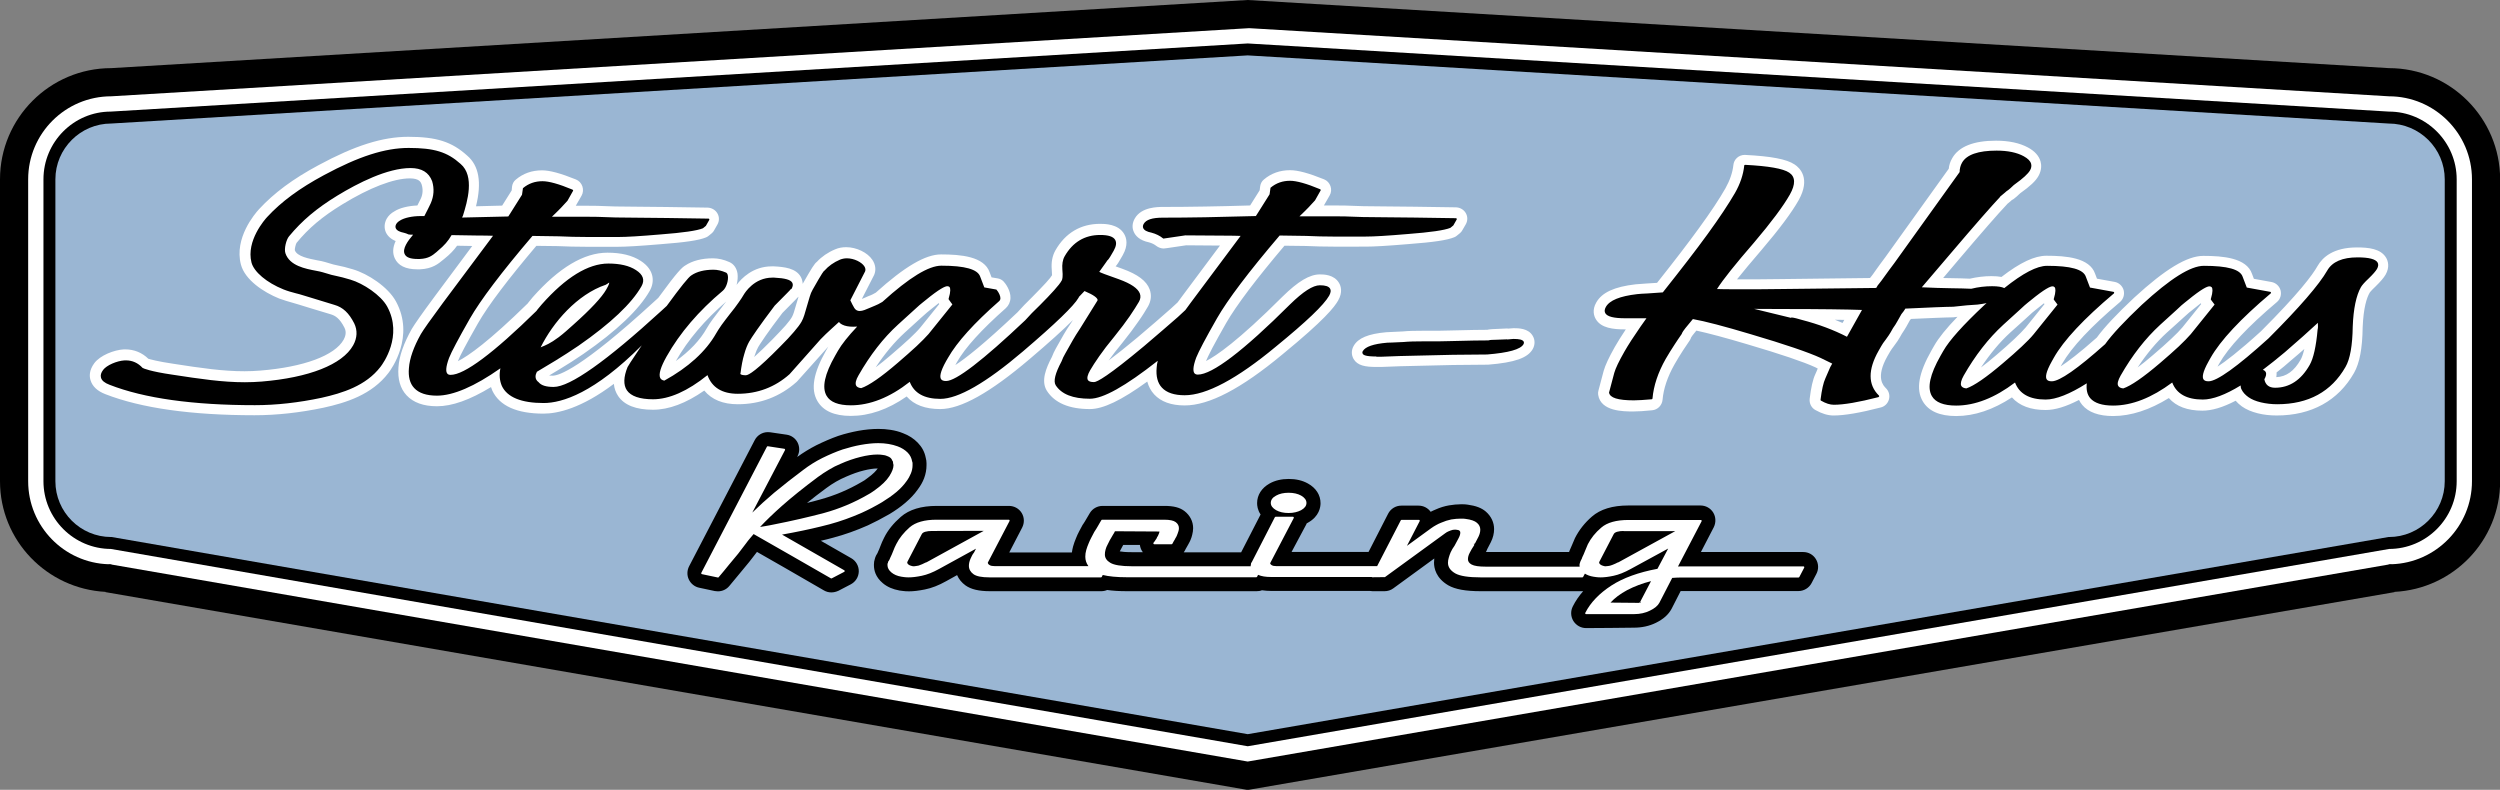
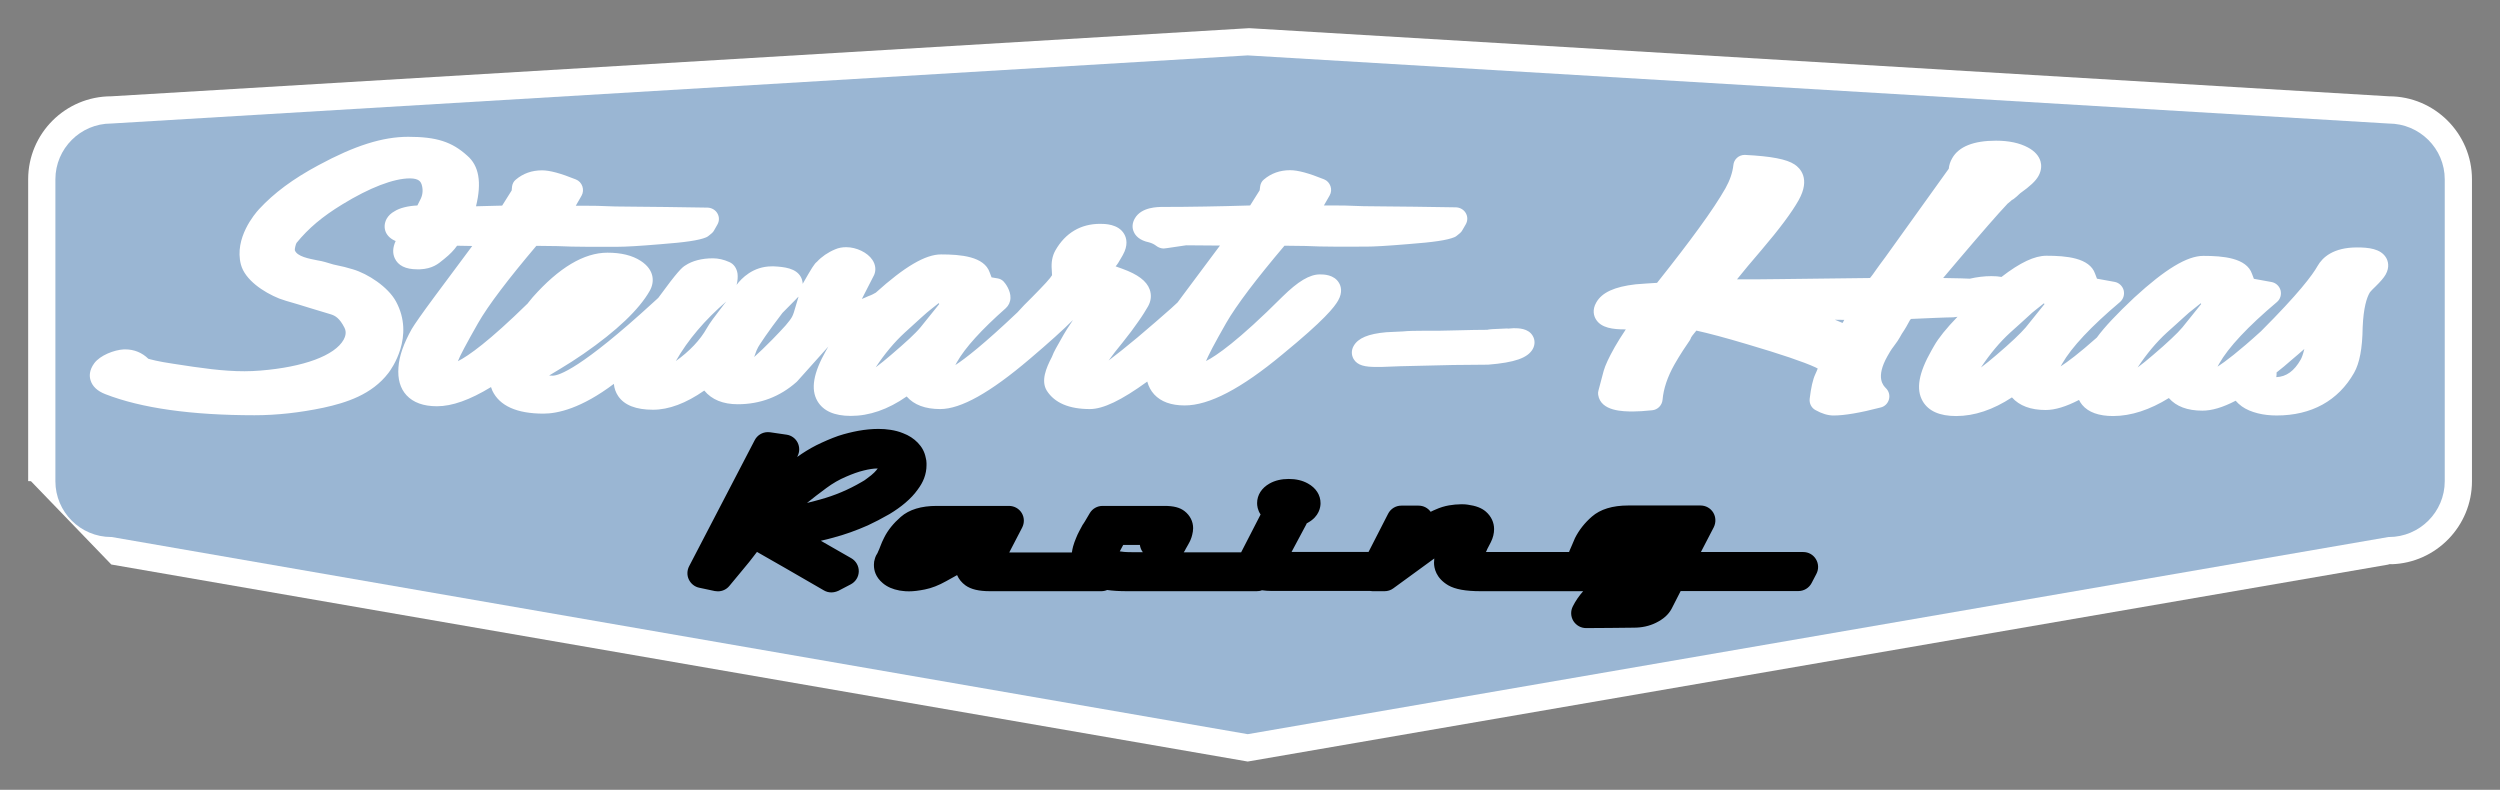
<svg xmlns="http://www.w3.org/2000/svg" id="Layer_1" x="0px" y="0px" viewBox="0 0 1864 588.9" style="enable-background:new 0 0 1864 588.9;" xml:space="preserve">
  <rect x="0" y="0" width="1864" height="588.9" fill="#808080" stroke="none" />
  <style type="text/css"> .st0{fill:#FFFFFF;} .st1{fill:#9AB6D3;} </style>
  <g>
    <g>
-       <path d="M930.2,0L82.9,50.8C37.2,50.8,0,88,0,133.7v225.1c0,44.3,35,80.2,78.7,82.5l0,0.2l851.6,147.5l855-147.5l0-0.2 c43.8-2.2,78.8-38.2,78.8-82.5V133.7c0-45.7-37.2-82.9-82.9-82.9L930.2,0z" />
-     </g>
-     <path class="st0" d="M83,420.9l847.3,146.9L1781,420.9l0-0.2l2.1-0.1l0,0.1c33.2-1,60-28.4,60-61.9V133.7 c0-34.1-27.8-61.9-61.9-61.9L931.4,21L83,71.8C48.7,71.8,21,99.6,21,133.7v225.1c0,33.5,26.7,60.9,60,61.9l0-0.1l2.1,0.1L83,420.9z " />
-     <path d="M82.6,83.2c-27.6,0-50.2,22.6-50.2,50.5v225.1c0,27.8,22.6,50.5,50.5,50.5l-0.8-0.1l848.2,147.2l851.6-147.2l-0.7,0.1 c27.8,0,50.5-22.6,50.5-50.5V133.7c0-27.8-22.7-50.5-50.5-50.5L930.3,32.4L82.6,83.2z" />
+       </g>
+     <path class="st0" d="M83,420.9l847.3,146.9L1781,420.9l0-0.2l2.1-0.1l0,0.1c33.2-1,60-28.4,60-61.9V133.7 c0-34.1-27.8-61.9-61.9-61.9L931.4,21L83,71.8C48.7,71.8,21,99.6,21,133.7v225.1l0-0.1l2.1,0.1L83,420.9z " />
    <path class="st1" d="M41.3,358.8V133.7c0-22.9,18.7-41.6,41.6-41.6c0,0,846.9-50.8,847.4-50.8c0.5,0,850.6,50.8,850.6,50.8 c23.2,0,41.9,18.7,41.9,41.6v225.1c0,22.9-18.7,41.6-41.6,41.6h-0.4c0,0-849,146.7-850.5,147c-1.5-0.3-847-147-847-147h-0.4 C59.9,400.4,41.3,381.7,41.3,358.8z" />
    <path class="st0" d="M1575.5,310.2c-10.6,0-18.4-2.8-23-8.3c-0.9-1.1-1.7-2.3-2.4-3.7c-9.7,5-17.8,7.5-24.9,7.5 c-11,0-19.5-3.1-25.1-9.4c-14,9.2-28,13.9-41.6,13.9c-12.3,0-20.6-3.7-24.9-11c-5.2-8.9-3.1-21,6.5-37.9l2-3.5 c3.3-5.8,9-12.9,17.4-21.6l-2.3,0.3c-0.3,0-0.6,0.1-0.9,0.1c-2.8,0-7.2,0.2-13,0.4c-5.1,0.2-11.2,0.5-18.5,0.8l-0.8,1l-2.6,4.7 c-1,1.7-2.1,3.5-3.4,5.4c-0.3,0.5-0.8,1.5-1.6,2.8c-0.8,1.5-2.1,3.4-4.2,6.2c-1.3,1.7-2.2,3-2.8,4l-2.1,3.6 c-9.1,16.1-3.1,22-1.1,24c2.2,2.2,3,5.3,2.2,8.3c-0.8,2.9-3.1,5.3-6.1,6c-15.3,4-27.1,6-35.3,6c-4.1,0-8.7-1.4-13.5-4.1 c-3-1.7-4.6-5-4.2-8.4c1-8.3,2.3-14.2,4.2-18.3c0.6-1.4,1.3-2.8,1.8-4.2l-1.7-0.9c-8.6-4-25.7-9.8-50.8-17.2 c-16.4-4.9-29.2-8.3-38-10.2c-2.7,3.3-3.7,4.6-3.9,5.1c0,0.1-0.4,1.2-0.9,2l-0.8,1.2c-1.7,2.5-3.1,4.5-4.3,6.4 c-2.3,3.6-4.5,7.1-6.4,10.5c-5.2,9.2-8.2,18.1-8.9,26.4c-0.4,4.1-3.6,7.4-7.7,7.8c-5.9,0.6-10.6,0.9-14.1,0.9 c-7.3,0-24.3,0-26.2-12.4c-0.2-1.1-0.1-2.1,0.2-3.2l3.9-14.7c1.2-4.2,3.8-9.8,8.3-17.8c2.1-3.6,4.8-8.1,8.2-13.1h-0.7 c-8.5,0-17.8-0.9-21.7-7.7c-1.3-2.2-2.9-6.7,0.4-12.4c4.2-7.4,13.5-11.7,29.3-13.5c2.1-0.2,4.7-0.4,8-0.6c2.2-0.1,4.9-0.3,8-0.5 c12.8-16.1,23-29.4,31.2-40.7c8.7-11.9,15.3-21.9,19.8-29.8c3.3-5.9,5.3-11.7,5.9-17.3c0.4-4.3,4-7.6,8.5-7.6 c19.8,1,31.2,3.2,37.1,7.1c4,2.6,12.2,10.5,3,26.8c-5,8.9-14.3,21.4-27.7,37.1c-7.4,8.6-13.5,15.9-18.2,21.8c4,0,13.3,0,13.3,0 c4.9,0,11.4-0.1,19.2-0.2l66.6-0.8c0.2-0.2,0.3-0.4,0.5-0.5c1-1.2,2.3-3,3.8-5.2c1.8-2.6,4.2-5.8,7.1-9.7l47.4-66.1 c0.2-2.5,1.1-5.4,2.6-7.9c4.9-8.6,15.9-13,32.6-13c9.6,0,17.6,1.7,23.9,5.1c5,2.7,8.1,6.2,9.3,10.3c0.7,2.5,1,6.4-1.5,10.9 c-2.1,3.8-6.3,7.7-13.5,12.8c-0.4,0.3-0.6,0.5-0.9,0.8c-1,1-2.3,2.2-3.9,3.4c-0.4,0.3-0.9,0.7-1.5,0.9c0,0-0.5,0.4-1.1,1l-2.3,1.9 c-0.1,0.2-0.3,0.4-0.6,0.7c-6.1,6.4-18.3,20.4-36.3,41.6l-11,13c1.8,0,3.5,0.1,5.1,0.1c6.1,0.1,11,0.2,14.8,0.4 c5.2-1.2,10.7-1.9,16.1-1.9c3,0,5.4,0.2,7.5,0.6c14-10.8,24.7-15.8,33.5-15.8c14.8,0,32.2,1.5,36.3,13.4l1.4,3.7l13.2,2.4 c3.2,0.6,5.8,3,6.7,6.2c0.8,3.3-0.2,6.5-2.6,8.7c-21.7,18.3-36.2,33.8-43.2,46l-1.2,2.1c5.1-3.3,13.5-9.5,27-21.5 c5.5-7.6,15-17.7,27.9-29.8c23.1-21.2,39.4-31.1,51.5-31.1c14.8,0,32.2,1.5,36.3,13.4l1.4,3.7l13.2,2.4c3.2,0.6,5.8,3,6.7,6.2 c0.8,3.2-0.2,6.6-2.7,8.7c-21.7,18.3-36.2,33.8-43.1,46l-1.2,2.2c5.7-3.7,15.7-11.2,32.4-26.4c27.9-27.9,38.4-41.9,42.2-48.7 c3.6-6.3,11.6-13.8,29.4-13.8c8.5,0,17.7,0.9,21.7,7.7c1.3,2.2,2.9,6.8-0.4,12.6c-1.4,2.4-3.7,5.1-7.6,8.9 c-3.7,3.5-4.4,4.7-4.4,4.8c-2,3.5-4.5,10.8-5.1,25.7c-0.2,15.6-2.3,26.6-6.4,33.8c-11.8,20.8-31.8,31.8-57.7,31.8 c-4.9,0-9.6-0.5-14-1.6c-4.8-1.2-8.8-2.9-12-5.2c-1.8-1.3-3.3-2.7-4.6-4.2c-9.6,5-17.7,7.4-24.8,7.4c-11.1,0-19.5-3.1-25-9.4 C1603,305.5,1589,310.2,1575.5,310.2z M1697.4,277.7c0.1,1.1,0,2.3-0.2,3.5c7.5-0.3,13.4-4.6,18.2-13.1c0.7-1.2,1.7-3.6,2.7-7.9 c-2.9,2.6-6,5.2-9.3,8C1704.9,271.7,1701.1,274.8,1697.4,277.7z M1524,226.1c-1.4,1.1-3,2.4-4.9,3.9l-2,1.6 c-0.8,0.6-2.3,1.8-5.9,5.2c-3.1,2.8-7.2,6.6-12.3,11.1c-7.9,7.2-15.2,16-21.9,26.1c3.5-2.6,7.3-5.7,11.5-9.3 c5.3-4.5,9.9-8.6,13.7-12.2c3.5-3.3,6.2-6.1,8.2-8.4l14-17.4C1524.2,226.7,1524.1,226.4,1524,226.1z M1640.9,226.1 c-1.4,1.1-3,2.3-4.9,3.9l-2,1.6c-0.8,0.6-2.2,1.7-6,5.2c-3.1,2.8-7.2,6.6-12.3,11.1c-7.9,7.2-15.2,16-21.9,26.1 c3.5-2.6,7.3-5.7,11.5-9.3c5.3-4.5,9.9-8.6,13.7-12.2c3.6-3.3,6.3-6.2,8.2-8.4l14-17.4C1641.2,226.7,1641,226.4,1640.9,226.1z M1368.1,238.4c2,0.8,3.9,1.6,5.7,2.4l1.3-2.3C1372.9,238.4,1370.6,238.4,1368.1,238.4z M634.4,310.1c-12.3,0-20.6-3.7-24.9-11 c-5.2-8.9-3.1-21,6.5-37.9l1.6-2.8c0,0-23.1,25.8-23.1,25.8c-0.2,0.2-0.4,0.4-0.6,0.6c-12.4,11-27.1,16.6-43.8,16.6 c-11,0-19.4-3.4-25-10.2c-13.6,9.5-26.5,14.3-38.2,14.3c-12.7,0-21.4-3.4-26-10.2c-1.8-2.7-2.9-5.7-3.2-9.1 c-24.3,18.3-41.9,22.2-52.5,22.2c-19.9,0-32.7-5.8-38.1-17.1c-0.4-0.9-0.7-1.8-1-2.7c-15.8,9.6-29,14.3-40.3,14.3 c-10.1,0-17.7-2.8-22.7-8.2c-4.7-5.1-6.7-12.1-6-20.9c0.5-8.2,3.9-17.8,9.9-28.5c2-3.4,7.5-11.3,16.9-24 c7.2-9.7,16.6-22.3,28.2-37.9l-11.3-0.2c-2.4,3.4-5.3,6.4-9.4,9.7l-1,0.8c-3.6,3-8,6.7-17.3,7.1c-0.7,0-1.3,0-2,0 c-8.7,0-14.3-2.8-16.8-8.3c-1.7-3.8-1.5-8,0.7-12.8c-3.5-1.4-6-3.7-7.3-6.5c-1.4-3.2-1.2-6.8,0.6-10.1c1.3-2.3,3.3-4.2,5.9-5.6 c3.7-2.4,10-4,17-4.3l0.5-1c0.9-1.9,1.5-3.1,2.1-4.2c1.5-3.3,1.7-7,0.5-10.7c-0.6-1.5-1.7-4.3-8.7-4.3c-12.1,0-30,6.9-50.4,19.4 c-14.9,9.1-25.1,17.7-34.1,28.7c-0.6,0.9-1.4,4.4-1.3,5.4c1.6,4.8,10.8,6.4,16.8,7.6c2.3,0.4,4.3,0.8,5.9,1.3 c5.3,1.7,7.5,2.2,10.1,2.7c2.5,0.5,5.2,1.1,10.5,2.7c11.2,3.3,26.2,13.1,32.1,23.9c14.3,26.2-3.5,50.7-5.6,53.4 c-12.4,16.2-31.5,22.2-48.5,25.9c-17.6,3.7-34.9,5.6-51.3,5.6c-47.1,0-84.5-5.3-111.2-15.7c-6-2.3-9.7-5.8-11.1-10.4 c-0.9-2.9-1.1-7.4,2.8-12.7c4.4-5.9,14.8-9.9,22-10.3l1.1,0c6.6,0,12.5,2.4,17.2,7c1.5,0.4,6.8,2,18.5,3.7 c21.1,3.3,37.2,5.6,53.2,5.6c4,0,8-0.2,11.8-0.5c32.3-2.6,55.5-11.2,62.1-23c1.2-2.2,2.4-5.6,0.6-9c-3.6-7.1-6.9-8.9-10-9.9 c-5.3-1.6-10.6-3.2-15.9-4.8l-8.1-2.5c-1.5-0.4-2.9-0.9-4.4-1.3c-3.2-0.9-6.7-1.9-10.2-3.2c-11.9-4.8-25.6-14-28.6-25.4 c-5.1-19.7,10.4-37.8,13.5-41.2c11.3-12.2,25.3-22.6,44.3-32.8c27.2-14.7,47.9-21.2,67-21.2c21,0,32.5,3.7,43.9,14 c8.8,7.5,11,19.9,6.6,37.8c6.2-0.1,12.7-0.3,19.5-0.5c1.6-2.5,4-6.3,7.1-11.3l0.3-3.1c0.3-1.9,1.2-3.7,2.7-4.9 c5.5-4.7,12.1-7,19.6-7c5.8,0,13.9,2.2,25.3,6.8c2.3,0.9,4,2.8,4.8,5.1c0.8,2.3,0.6,4.9-0.6,7c0,0-4.2,7.4-4.3,7.5h8.3 c5.5,0,10.2,0.1,14.1,0.3c2.1,0.2,9.5,0.3,21.8,0.4c12.8,0.1,30.8,0.3,54.1,0.7c3,0.1,5.8,1.7,7.3,4.3c1.5,2.6,1.5,5.7,0,8.3 l-2.5,4.4c-0.4,0.8-1,1.5-1.7,2.1l-2.2,1.8c-0.6,0.5-1.3,1-2.1,1.3c-5.3,2.2-15.5,3.7-34.1,5.1c-15.3,1.3-25.9,1.9-31.6,1.9h-23.5 c-7.7,0-14.9-0.2-21.5-0.5l-15.8-0.2c-10.5,12.4-19.4,23.4-26.5,32.8c-7.6,10-13.3,18.4-17,24.9c-4.3,7.5-7.7,13.7-10.2,18.4 c-2.4,4.5-4,7.8-4.8,9.9c8-4,23.3-14.9,52.1-43.1l0.5-0.7c1.2-1.5,2.2-2.7,3.2-3.9c19.5-22,38.2-33.2,55.7-33.2 c10.2,0,18.5,2,24.8,6.1c10.5,6.8,10.4,16,6.7,22.4c-7.9,13.9-24.5,29.7-49.3,46.9c-6,4.1-11.7,7.8-17.1,11c-3,1.8-5.9,3.6-8.6,5.2 c0.7,0.1,1.6,0.1,2.7,0.1c4.6,0,21.2-5.3,75.3-54.9c1.2-1.1,2.3-2.1,3.4-3.1c14.5-19.9,17.8-22.8,20.2-24.2 c5.1-3.4,12.2-5.3,20.5-5.3c4,0,8.1,0.9,12.3,2.8c3.3,1.4,5.5,4.6,6.1,8.6c0.3,2.4,0.1,5.4-0.7,8.4c3.6-4.8,12.2-13.8,26.2-13.8 c0.6,0,1.1,0,1.7,0c7.8,0.4,16.4,1.4,20,7.9c0.6,1.1,1.3,2.9,1.4,5.2c0,0,0,0,0-0.1c6.8-11.9,8.7-15,10.6-16.4 c3.5-3.8,8.1-7,13.6-9.3c2.5-1.1,5.3-1.6,8.2-1.6c7.7,0,15.9,4,19.5,9.4c2.4,3.5,2.9,7.6,1.4,11.2c-0.1,0.2-0.2,0.4-0.3,0.6 l-8.9,17.4c0.8-0.3,1.7-0.7,2.4-1c1.5-0.7,2.9-1.3,4.3-1.8c0.5-0.2,1.6-0.7,3.7-1.9c21.5-19.4,37-28.5,48.6-28.5 c14.8,0,32.2,1.5,36.3,13.4l1.4,3.7l4.7,0.8c1.6,0.3,3,1,4.2,2.2c1.4,1.4,5.4,6.8,5.2,12.4c-0.1,3-1.4,5.7-3.5,7.6 c-18,15.9-30.3,29.4-36.4,40.2l-1.2,2.2c7.4-4.8,21.2-15.5,46.3-39.3c2.9-3.3,6.7-7.2,11.2-11.6c3.9-3.9,7.3-7.5,10.1-10.5 c2.6-2.8,3.9-4.6,4.5-5.6c-0.1-0.2,0-1.5-0.2-4c-0.5-5.6,0.4-10.4,2.7-14.5c7.4-13,18.9-19.8,33.3-19.8c3.4,0,13.6,0,18,7.6 c1.8,3.1,3.1,8.4-1.1,15.8l-1.1,1.9c-1.7,3.1-3,5.1-4.2,6.4c1.4,0.5,3.1,1.1,5,1.8c11.6,4.2,18.1,9.1,20.4,15.4 c1.5,4.2,1.1,8.5-1.2,12.6c-1.8,3.1-4.1,6.9-7.3,11.4c-3,4.4-6.9,9.6-11.7,15.6c-4.3,5.2-7.7,9.6-10.4,13.4 c5.7-4.3,12.9-10,21.4-17.1c10-8.5,18.4-15.7,25-21.6c1.8-1.6,3.4-3.2,5-4.6l3.4-4.6c7.2-9.7,16.6-22.3,28.2-37.8 c-6.6,0-15.1-0.1-25.2-0.2c-16.2,2.4-16.2,2.4-16.8,2.4c-1.8,0-4-0.8-5.4-1.9c-1.5-1.2-3.3-2.1-5.5-2.7c-7.2-1.5-10.1-5-11.3-7.7 c-1.5-3.2-1.2-6.8,0.7-10.1c4.9-8.6,17.1-8.6,21.1-8.6c9.6,0,20.1-0.1,31.5-0.3c10.2-0.2,21.4-0.4,33.4-0.8c1.6-2.5,4-6.3,7.1-11.3 l0.4-3.1c0.3-1.9,1.2-3.7,2.7-4.9c5.5-4.7,12.1-7,19.6-7c5.8,0,13.9,2.2,25.3,6.8c2.3,0.9,4,2.8,4.8,5.1c0.8,2.3,0.6,4.8-0.6,6.9 c0,0-4.2,7.4-4.3,7.5h8.4c5.5,0,10.2,0.1,14.1,0.3c2.1,0.2,9.5,0.3,21.9,0.4c12.8,0.1,30.8,0.3,54.1,0.7c3,0.1,5.8,1.7,7.3,4.3 c1.5,2.6,1.5,5.8-0.1,8.5l-2.5,4.3c-0.4,0.8-1,1.5-1.7,2.1l-2.2,1.8c-0.6,0.6-1.4,1-2.1,1.3c-5.3,2.2-15.5,3.7-34.1,5.1 c-15.3,1.3-25.9,1.9-31.7,1.9H995c-7.7,0-14.9-0.2-21.5-0.5l-15.8-0.2c-10.4,12.3-19.3,23.3-26.5,32.8c-7.6,10.1-13.3,18.4-17,24.9 c-4.3,7.5-7.7,13.7-10.2,18.4c-2.9,5.6-4.2,8.4-4.8,9.9c7.5-3.8,23.9-14.9,57-48c11.7-11.5,20.3-16.6,27.9-16.6 c2.6,0,10.6,0,14.3,6.4c1.3,2.2,2.9,6.8-0.7,13.1c-2.8,4.9-10.1,14.4-41.6,40.2c-30.8,25.6-54.6,38-72.8,38 c-10.1,0-17.7-2.8-22.7-8.2c-2.5-2.7-4.2-5.9-5.2-9.6c-19.3,14-32.9,20.5-42.8,20.5c-15.5,0-26.3-4.6-32.1-13.7 c-4.5-7.3-0.6-16.8,3.8-25.2c0.8-2.1,1.8-4.3,3-6.4l5.7-10.1c1.4-2.5,3.4-5.6,5.9-9.3l1.1-1.7c-7.2,7.2-17.8,16.8-32.3,29.1 c-29.5,25.1-51.3,37.3-66.7,37.3c-11.1,0-19.5-3.1-25-9.4C662,305.4,648,310.1,634.4,310.1z M699.9,226c-1.4,1.1-3,2.3-4.9,3.9 l-2,1.6c-0.8,0.6-2.2,1.8-6,5.2c-3,2.8-7.1,6.5-12.2,11.1c-7.9,7.2-15.2,16-21.9,26.1c3.5-2.6,7.3-5.7,11.5-9.3 c5.4-4.7,10.1-8.7,13.7-12.1c3.5-3.3,6.3-6.1,8.2-8.4l14-17.4C700.1,226.5,700,226.3,699.9,226z M541.5,224.8 c-15.9,13.7-28.6,28.6-37.6,44.4c10.3-7.4,18.1-15.6,23.1-24.5c1.1-1.9,2.5-4.1,4.5-6.8c1.9-2.6,4.1-5.5,6.6-8.7 C539.3,227.6,540.4,226.1,541.5,224.8z M595.4,221.2c-0.3,0.3-0.6,0.5-0.9,0.8c-0.4,0.4-0.9,1-1.5,1.6c-2.5,2.6-5.6,5.7-9.6,9.7 c-5.5,7.2-9.8,13.1-12.7,17.3c-3.8,5.5-5,7.5-5.4,8.2c-0.7,1.2-1.7,3.4-3,7.4c3.8-3.4,8.4-7.8,13.7-13.2c3.9-4,7.2-7.5,9.8-10.4 c2.3-2.7,3.9-4.8,4.7-6.3c0.5-0.9,1-2.1,1.4-3.4c0.6-2,1.2-4.2,2-6.7C594.4,224.3,594.9,222.7,595.4,221.2z M1026.2,273.6 c-8.3,0-14.1-1-17-6c-1.7-3-1.7-6.6,0.1-9.7c3.3-5.8,10.8-9,24.4-10.2c0.2,0,8.4-0.4,12.5-0.6c1.5-0.2,3.9-0.3,6.7-0.4 c2.6-0.1,5.4-0.1,8.4-0.1h11.2c2.7,0,5.9-0.1,9.4-0.2c7-0.2,12.7-0.3,17.2-0.4c4.1-0.1,7.3-0.1,9.8-0.1c0.7-0.2,1.6-0.3,2.6-0.4 c0.4-0.1,0.8-0.1,1.2-0.1c0.2,0,10.9-0.5,10.9-0.5c0.3,0,0.7,0,1,0.1c2.3-0.2,3.6-0.3,3.9-0.3c3.6,0,11,0,14.3,5.7 c1.8,3,1.8,6.7,0,9.9c-3.8,6.6-13.4,10-33.3,11.6l-0.6,0c-14.8,0-33.8,0.3-58,1c-2.1,0-9.2,0.2-21.1,0.7c0,0-0.3,0-0.3,0H1026.2z" />
-     <path d="M1575.5,302.4c-8.2,0-13.9-1.9-17-5.5c-2.3-2.7-3.1-6.4-2.6-11.1c-12.6,8-23,12.1-30.7,12.1c-12,0-19.6-4.3-22.8-12.7 c-15,11.4-29.8,17.2-43.9,17.2c-9.3,0-15.4-2.4-18.1-7.1c-3.6-6.2-1.5-16,6.5-30.1l2-3.5c4.5-7.9,14.5-19.1,30.8-34.4 c0.5-0.5,1-0.9,1.5-1.3c-2,0.4-4.3,0.8-6.8,1.1c-4.4,0.2-10.4,0.7-18,1.6c-2.9,0-7.4,0.2-13.4,0.4c-5.9,0.3-13.4,0.6-22.4,1 l-0.4,0.7c-0.4,0.7-1.2,1.8-2.5,3.4l-3,5.3c-0.9,1.7-2,3.4-3.3,5.2c-0.3,0.5-0.8,1.5-1.7,3c-0.7,1.3-1.9,3-3.7,5.5 c-1.5,1.9-2.6,3.5-3.3,4.8l-2,3.5c-8,14.1-8,25.4,0.2,33.4c0.2,0.2,0.2,0.4,0.2,0.7c-0.1,0.2-0.3,0.4-0.5,0.5 c-14.7,3.8-25.9,5.7-33.3,5.7c-2.8,0-6-1-9.6-3.1c-0.2-0.1-0.4-0.4-0.3-0.7c0.9-7.3,2.1-12.7,3.6-15.9c1.3-2.9,2.5-5.7,3.6-8.3 l1.5-2.7c-2.8-1.4-5.7-2.8-8.6-4.2c-9.1-4.2-26.7-10.2-52.1-17.7c-19.7-5.9-34.2-9.7-43.2-11.3c-4.6,5.4-7.5,9.1-8,10.3 c-0.1,0.2-0.2,0.5-0.3,0.8c-1.9,2.8-3.7,5.3-5.2,7.7c-2.4,3.7-4.7,7.3-6.7,10.8c-5.8,10.2-9.1,20.2-9.9,29.6c0,0.3-0.3,0.6-0.6,0.6 c-5.7,0.5-10.1,0.8-13.3,0.8c-11.9,0-17.9-1.9-18.5-5.8l3.9-14.7c1-3.5,3.5-8.7,7.6-15.9c2.8-4.9,6.8-11.1,12-18.6l4.4-6.2h-15.7 c-8.6,0-13.5-1.2-15-3.8c-0.7-1.3-0.6-2.8,0.4-4.6c2.8-5,10.5-8.1,23.4-9.6c1.9-0.2,4.4-0.4,7.6-0.5c3-0.2,6.9-0.5,11.5-0.8 c13.8-17.4,24.8-31.6,33.5-43.6c8.8-12.1,15.6-22.4,20.3-30.5c3.9-6.8,6.2-13.7,6.9-20.4c0-0.4,0.3-0.6,0.7-0.6c0,0,0,0,0,0 c17.5,0.9,28.3,2.8,32.8,5.8c4.7,3.1,4.9,8.6,0.5,16.4c-4.8,8.5-13.8,20.6-26.8,35.9c-13.7,15.8-23,27.4-27.5,34.5 c2,0.1,6.9,0.2,18.4,0.2h10.2c5,0,11.4-0.1,19.4-0.2l70.7-0.8c0.9-1.6,1.6-2.7,2.1-3.1c1.1-1.4,2.6-3.3,4.4-5.9 c1.8-2.5,4.1-5.7,7-9.5l48.7-67.9c0-2.4,0.6-4.9,1.8-7c3.4-6,12.1-9,25.8-9c8.3,0,15.1,1.4,20.2,4.2c3.1,1.7,4.9,3.5,5.5,5.6 c0.4,1.5,0.2,3.2-0.8,4.9c-1.5,2.6-5.2,6-11.2,10.3c-0.6,0.4-1.2,0.9-2,1.7c-0.8,0.8-1.9,1.8-3.3,2.9c-0.1,0.1-0.3,0.2-0.4,0.2h0 c-0.5,0.4-1.1,0.8-1.8,1.5c-0.9,0.8-2.1,1.8-3.6,3c0,0.2-0.1,0.3-0.2,0.4c-6.2,6.6-18.6,20.7-36.7,42l-21.5,25.2 c8.1,0.4,15.2,0.6,21.4,0.7c6.5,0.1,11.7,0.2,15.5,0.4c5.2-1.3,10.4-1.9,15.5-1.9c4.3,0,7.3,0.5,9.1,1.4 c14-11.2,24.4-16.6,31.9-16.6c17.6,0,27,2.6,28.9,8.1l3.1,8.1l17.5,3.2c0.3,0,0.5,0.2,0.5,0.5c0.1,0.3,0,0.5-0.2,0.7 c-22.4,18.9-37.5,35-44.8,48l-1.4,2.5c-4.8,8.5-4.8,12-3.9,13.5c0.6,1,1.8,1.5,3.8,1.5c5.8,0,19.2-9.3,39.8-27.7 c5.3-7.4,14.6-17.3,27.4-29.4c21.2-19.5,36.3-29,46.2-29c17.6,0,27,2.6,28.9,8.1l3.1,8.1l17.5,3.2c0.3,0,0.5,0.2,0.5,0.5 c0.1,0.3,0,0.5-0.2,0.7c-22.4,18.9-37.5,35.1-44.8,48l-1.4,2.5c-4.8,8.5-4.8,12-3.9,13.5c0.6,1,1.8,1.5,3.8,1.5 c6.2,0,21.3-10.8,44.7-32c23.1-23.1,37.8-40.1,43.8-50.6c3.7-6.5,11.3-9.8,22.6-9.8c8.5,0,13.4,1.3,14.9,3.8c0.8,1.3,0.6,3-0.4,4.8 c-1,1.7-3,4-6.2,7.1c-3.1,2.9-5,5.1-5.8,6.5c-3.5,6.2-5.6,16.1-6.1,29.3c-0.2,14.2-2,24.4-5.4,30.2c-10.5,18.4-27.6,27.8-50.9,27.8 c-4.3,0-8.4-0.5-12.2-1.4c-3.8-0.9-6.9-2.2-9.3-3.9c-2.4-1.7-4.1-3.6-5.1-5.7c-0.5-0.9-0.7-2-0.7-3c-11.4,7-20.9,10.5-28.2,10.5 c-12,0-19.6-4.3-22.8-12.7C1604.3,296.6,1589.6,302.4,1575.5,302.4z M1530.3,213.5c-1.6,0-5.7,1.8-16.3,10.5l-2,1.6 c-1.2,0.9-3.3,2.8-6.3,5.6c-3,2.8-7.1,6.5-12.1,11c-11,10.1-20.9,22.8-29.5,37.9c-1.9,3.4-2.5,6-1.8,7.5c0.5,1.1,1.8,1.8,3.8,2 c5.7-1.9,15-8.3,27.4-18.9c5.4-4.6,10.1-8.7,14-12.4c3.7-3.5,6.7-6.5,8.8-9.1l17.8-22.1l-2.7-3.6c-0.1-0.2-0.2-0.4-0.1-0.6 c1.7-5.6,1.3-7.9,0.7-8.7C1531.6,213.8,1531.1,213.5,1530.3,213.5z M1647.3,213.5c-1.6,0-5.7,1.8-16.3,10.5l-2,1.6 c-1.2,0.9-3.3,2.7-6.3,5.6c-3,2.8-7.1,6.5-12.1,11c-11,10.1-20.9,22.8-29.5,37.9c-1.9,3.4-2.6,6-1.8,7.5c0.5,1.1,1.8,1.8,3.8,2 c5.7-1.9,15-8.3,27.4-18.9c5.3-4.5,10-8.7,14-12.4c3.7-3.5,6.7-6.6,8.9-9.1l17.8-22.1l-2.7-3.6c-0.1-0.2-0.2-0.4-0.1-0.6 c1.7-5.6,1.3-7.9,0.7-8.7C1648.6,213.8,1648.1,213.5,1647.3,213.5z M1687.2,275.7c1,0.4,1.7,0.9,2.1,1.7c0.7,1.3,0.3,3.1-1,5.4 c0.8,4.1,3.4,6.3,8,6.3c10.7,0,19.4-5.7,25.8-17c2.8-4.9,4.8-13.8,5.9-26.3c0.3-1.1,0.4-2.7,0.2-5.1c-6.5,6.1-14.8,13.4-24.6,21.9 C1698,267.3,1692.5,271.7,1687.2,275.7z M1335.8,236.7c1.6,0.1,5,1,7.6,1.8c12.7,3.3,24,7.6,33.7,12.6l11.2-20 c-10.7-0.4-31-0.7-60.5-0.7c-7.5,0-14.2,0-19.9-0.1c7.9,1.9,17.1,4.1,27.5,6.7C1335.5,236.8,1335.7,236.7,1335.8,236.7 L1335.8,236.7z M634.4,302.2c-9.3,0-15.4-2.4-18.1-7.1c-3.6-6.2-1.5-16.1,6.5-30.1l2-3.5c2.7-4.7,7.5-10.8,14.3-18 c-1,0.1-2,0.1-3,0.1c-3.3,0-6.1-0.5-8.2-1.6c-0.9-0.4-1.6-1-2.4-1.9l0,0c-0.2,0.3-9.4,8.3-13.7,12.9L588.7,279 c-10.9,9.7-23.9,14.6-38.6,14.6c-11.7,0-19.3-4.7-22.6-13.9c-14.9,12-28.6,18-40.6,18c-9.9,0-16.5-2.3-19.5-6.7 c-2.7-4-2.5-9.9,0.5-17.3l0,0c0.4-0.9,2.3-3.8,9.4-14.4c0.4-0.6,0.8-1.2,1.2-1.8c-35.3,35.4-59.2,43-73.2,43 c-16.6,0-27.1-4.3-31.1-12.7c-1.7-4-2.1-8.4-1.1-13.2c-19.3,13.6-35.3,20.4-47.3,20.4c-7.8,0-13.5-1.9-17-5.7 c-3.2-3.4-4.5-8.5-3.9-14.9c0.5-7.1,3.5-15.7,8.9-25.3c1.8-3.1,7.3-10.9,16.4-23.2c9-12.1,21.5-28.8,37.4-50.1 c-2.6-0.1-6.8-0.2-12.5-0.2c-1.1,0-3.4-0.1-6.2-0.1c-3.5-0.1-7.8-0.2-12.2-0.2c-2.6,4.5-5.4,7.7-10.1,11.6l-1,0.9 c-3.2,2.7-6,5-12.6,5.3c-0.6,0-1.1,0-1.6,0c-5.4,0-8.6-1.2-9.7-3.7c-1.8-3.9,2.2-9.6,6.3-14.4c-1.2,0-2.5,0-3.4-0.2 c-1.4-0.6-2.3-1-3.3-1.2c-3.5-0.7-5.5-1.8-6.2-3.4c-0.4-0.9-0.3-2,0.3-3.1c0.6-1,1.5-1.9,2.9-2.7c3.1-2,9.1-3.3,15.3-3.3h2.8 c0.9-1.7,1.9-3.6,2.8-5.5c0.7-1.4,1.3-2.7,1.9-3.9c2.4-5.4,2.8-11,1.1-16.6c-2.5-6.6-7.8-9.8-16.1-9.8c-17.3,0-39.2,11.2-54.5,20.5 c-15.7,9.6-26.4,18.7-36.1,30.4c-2.1,2.5-3.8,9.3-2.7,12.6c3.1,9.4,15,11.6,22.9,13.1c2,0.4,3.7,0.7,4.9,1.1 c5.7,1.8,8.2,2.4,10.8,2.9c2.4,0.5,4.9,1.1,9.9,2.6c9.5,2.8,22.7,11.5,27.4,20.1c11.9,21.9-3.2,42.6-5,44.9 c-10.9,14.2-28.4,19.6-44,23.1c-17,3.6-33.7,5.5-49.6,5.5c-46.1,0-82.6-5.1-108.4-15.2c-3.7-1.4-5.8-3.1-6.4-5.3 c-0.5-1.8,0-3.7,1.6-5.8c2.5-3.4,10.2-6.8,16.1-7.1l0.9,0c4.8,0,9,1.9,12.4,5.6c0.5,0.4,6.1,2.7,21.9,5c21.4,3.3,37.8,5.7,54.4,5.7 c4.2,0,8.4-0.2,12.4-0.5c35.4-2.9,60.3-12.7,68.3-27c3.1-5.5,3.3-11.3,0.8-16.4c-3.9-7.7-8.4-12-14.8-13.8 c-5.3-1.6-10.6-3.2-16-4.9l-7.9-2.4c-1.5-0.5-3.1-0.9-4.7-1.3c-3.1-0.8-6.3-1.7-9.3-2.9c-12.5-5-22.1-13.1-23.9-20.1 c-4.1-16.2,10.1-32.2,11.7-33.9c10.6-11.5,24.1-21.4,42.3-31.2c26-14,45.5-20.3,63.2-20.3c19,0,28.8,3,38.7,11.9 c10.7,9.1,5,28.2,1.8,38.5c-0.2,0.5-0.4,1-0.7,1.5c10.5-0.2,22-0.5,34.4-0.8c0.1-0.1,0.1-0.1,0.2-0.2c0.3-0.5,0.8-1.3,1.6-2.5 c1.7-2.7,4.5-7.2,8.5-13.5l0.7-4.9c4.3-3.6,9.1-5.2,14.6-5.2c4.7,0,12.1,2,22.4,6.3c0.2,0.1,0.3,0.2,0.4,0.4c0.1,0.2,0,0.4-0.1,0.6 l-4.1,7.3c-1.2,1.4-2.8,3.1-4.9,5.3c-1.8,1.9-4.1,4.1-6.7,6.6h26.6c5.4,0,9.9,0.1,13.8,0.3c2,0.2,9.5,0.3,22.2,0.4 c12.8,0.1,30.8,0.3,54.1,0.7c0.2,0,0.5,0.1,0.6,0.3c0.1,0.2,0.1,0.5,0,0.7l-2.5,4.4l-2.2,1.8c-4.4,1.8-14.7,3.3-31.7,4.6 c-15.1,1.3-25.5,1.9-31,1.9h-23.5c-7.6,0-14.7-0.2-21.1-0.5l-19.8-0.3c-11.6,13.6-21.4,25.7-29.1,35.9c-7.8,10.3-13.7,19-17.6,25.8 c-4.3,7.6-7.8,13.8-10.3,18.6c-2.6,4.9-4.3,8.4-5.2,10.7c-2.7,7.3-2.3,10.3-1.4,11.5c0.5,0.8,1.4,1.1,2.6,1.1 c10.2,0,31.8-16.1,64-47.7l0.8-1.1c1-1.2,2-2.5,3.1-3.7c17.9-20.2,34.6-30.5,49.7-30.5c8.6,0,15.6,1.6,20.6,4.9 c5.3,3.4,6.7,7.4,4.1,12c-7.3,12.9-23.1,27.8-47,44.4c-5.9,4-11.5,7.6-16.7,10.8c-5.2,3.2-10,6-14.3,8.6c-1.1,2.1-2,5.4,1.3,7.8 c2,2.4,5.6,3.5,11.2,3.5c12.2,0,39.3-19.2,80.5-56.9c1.3-1.2,2.6-2.4,3.8-3.5c10.3-14.1,16.3-21.6,18.4-22.8 c4.1-2.8,9.7-4.2,16.5-4.2c2.9,0,6,0.7,9.2,2.1c0.6,0.2,1.3,0.9,1.5,2.5c0.5,3.2-1.1,8.9-3.8,11.1c-17.9,15-32,31.4-41.9,49 c-4.4,7.8-6,13.2-4.8,15.9c0.5,1.1,1.5,1.8,3.1,2.1c17.8-9.8,31-21.7,38.7-35.3c0.9-1.6,2.2-3.6,4-6.2c1.8-2.5,3.9-5.2,6.3-8.3 c2.5-3.1,4.6-5.8,6.3-8.3c1.7-2.4,3.1-4.5,4-6.1c0.8-1.3,7.7-12.6,21.3-12.6c0.4,0,0.9,0,1.3,0c8.2,0.4,12.3,1.6,13.5,3.8 c0.7,1.2,0.5,2.7-0.5,4.5c-0.1,0.2-0.3,0.3-0.6,0.3c0,0.1-0.9,1.1-2.6,2.8c-2.1,2.2-5.3,5.4-9.4,9.5c-5.7,7.5-10.1,13.6-13.2,18 c-3,4.4-5,7.3-5.8,8.8c-1.3,2.3-2.6,5.4-3.7,9.4c-1.2,3.9-2.1,8.8-2.8,14.3c0,0.2-0.1,0.3-0.2,0.4c0.7,0.8,2.6,1,4.2,1 c2.1,0,8.2-3.7,25.8-21.6c4.1-4.1,7.5-7.7,10.1-10.8c2.7-3.1,4.5-5.6,5.6-7.5c0.8-1.4,1.5-3.1,2.1-5c0.6-2,1.3-4.3,2-6.8 c0.7-2.5,1.4-4.8,2-6.8c0.6-2,1.3-3.8,2.2-5.3c7.4-13.1,8.3-14,8.8-14.2c3-3.4,6.9-6.2,11.6-8.2c1.5-0.6,3.3-1,5.1-1 c5.6,0,11.1,3,13,5.9c0.9,1.4,1.1,2.7,0.6,3.9l-11,21.5c1,2.1,2,4.2,3,5.8c1,1.5,2.3,2.2,4,2.2c2.2,0,4.8-1.2,7.6-2.4 c1.3-0.6,2.5-1.1,3.8-1.6c1.4-0.5,3.3-1.5,5.5-2.8c20.1-18.2,34.5-27,44-27c17.6,0,27,2.7,28.9,8.1l3.1,8.1l9,1.6 c0.9,0.9,4.7,6.3,2.1,8.6c-18.7,16.4-31.5,30.6-38.1,42.2l-1.4,2.4c-4.8,8.5-4.8,12-3.9,13.5c0.6,1,1.8,1.5,3.8,1.5 c7.4,0,27.3-15.3,59-45.3c2.8-3.2,6.6-7.1,11.1-11.4c4.1-4.1,7.6-7.8,10.4-10.9c2.8-3.1,4.8-5.6,5.8-7.5c0.4-0.8,0.9-2.8,0.4-8 c-0.3-3.9,0.2-7.3,1.7-9.9c6-10.5,14.9-15.9,26.5-15.9c6.1,0,9.8,1.2,11.2,3.7c1.1,2,0.8,4.6-1.1,8l-1.1,1.9 c-2.4,4.3-3.4,5.3-3.9,5.6l-0.3,0.6l-5.5,7.7c1.1,0.6,4.5,2,14.6,5.5c9.1,3.3,14.2,6.8,15.7,10.7c0.7,2,0.5,4-0.7,6.1 c-1.7,2.9-3.9,6.4-6.9,10.8c-2.9,4.2-6.7,9.3-11.4,15.1c-4.7,5.7-8.4,10.5-11.3,14.7c-2.9,4.2-5.2,7.7-6.8,10.5 c-1.9,3.3-2.5,5.8-1.7,7.2c0.6,1.1,2.2,1.6,4.6,1.6c2.3,0,10.7-4.6,37.3-26.8c10.1-8.6,18.6-15.9,25.2-21.7 c2.1-1.9,3.9-3.6,5.6-5.2l3.8-5.2c9-12.1,21.5-28.8,37.4-50.1c-2.6-0.1-6.8-0.2-12.5-0.2c-7.1,0-16.7-0.1-28.7-0.2 c0,0-16.3,2.4-16.3,2.4c-0.2,0-0.3-0.1-0.4-0.2c-2.3-1.9-5.2-3.3-8.5-4.2c-3.5-0.7-5.5-1.8-6.2-3.4c-0.4-0.9-0.3-2,0.3-3.1 c1.8-3.2,6.4-4.7,14.3-4.7c9.6,0,20.2-0.1,31.7-0.3c11.4-0.2,23.9-0.5,37.6-0.9c0.1-0.1,0.1-0.1,0.2-0.2c0.3-0.5,0.8-1.3,1.6-2.5 c1.7-2.7,4.5-7.2,8.5-13.5l0.7-4.9c4.3-3.6,9.1-5.2,14.6-5.2c4.7,0,12.1,2,22.4,6.3c0.2,0.1,0.3,0.2,0.4,0.4c0.1,0.2,0,0.4-0.1,0.6 l-4.1,7.3c-1.2,1.4-2.8,3.1-4.9,5.3c-1.8,1.9-4.1,4.1-6.7,6.6h26.6c5.4,0,9.9,0.1,13.7,0.3c2,0.2,9.5,0.3,22.2,0.4 c12.8,0.1,30.8,0.3,54.1,0.7c0.2,0,0.5,0.1,0.6,0.3c0.1,0.2,0.1,0.5,0,0.7l-2.5,4.4l-2.2,1.8c-4.4,1.8-14.7,3.3-31.7,4.6 c-15.1,1.3-25.6,1.9-31.1,1.9H995c-7.6,0-14.7-0.2-21.1-0.5l-19.8-0.3c-11.6,13.6-21.4,25.7-29.1,35.9c-7.8,10.3-13.7,19-17.6,25.8 c-4.3,7.6-7.8,13.8-10.3,18.6c-2.5,4.8-4.3,8.4-5.2,10.7c-2.7,7.3-2.3,10.3-1.4,11.6c0.5,0.7,1.4,1.1,2.6,1.1 c10.7,0,33.9-17.6,68.7-52.3c9.8-9.6,17.1-14.3,22.3-14.3c4.1,0,6.6,0.8,7.6,2.5c0.8,1.3,0.5,3.1-0.7,5.3 c-3.9,6.9-16.9,19.3-39.8,38c-28.9,24-51.8,36.2-67.9,36.2c-7.8,0-13.5-1.9-17-5.7c-3.2-3.4-4.5-8.5-3.9-14.9 c0.1-1.5,0.3-3.2,0.8-5.1c-24.3,19.1-40.8,28.3-50.6,28.3c-12.7,0-21.2-3.4-25.5-10.1c-1.8-3-0.4-8.8,4.4-17.8 c0.7-1.9,1.6-3.9,2.7-5.7l5.7-10.1c1.3-2.3,3.1-5.2,5.5-8.8l12.8-20.6c0.2-0.3,0.2-0.6,0.1-0.9c-0.4-1.2-2.4-3.2-9.7-6.3 c-1.4,1.4-2.8,2.9-4.2,4.4c0,0.2-0.1,0.5-0.3,0.7c-3.4,5.9-16.9,19-41.4,39.9c-27.6,23.5-48.3,35.4-61.6,35.4 c-12,0-19.6-4.3-22.8-12.7C663.3,296.5,648.5,302.2,634.4,302.2z M706.3,213.4c-1.6,0-5.7,1.8-16.3,10.5l-2,1.6 c-1.2,0.9-3.3,2.7-6.3,5.5c-3,2.8-7.1,6.5-12.1,11c-11,10-20.9,22.8-29.5,37.9c-2,3.4-2.5,6-1.8,7.5c0.5,1.1,1.8,1.8,3.8,2 c5.7-1.9,15-8.3,27.3-18.9c5.5-4.7,10.2-8.9,14-12.4c3.7-3.5,6.7-6.5,8.9-9l17.8-22.1l-2.7-3.7c-0.1-0.2-0.2-0.4-0.1-0.6 c1.7-5.6,1.3-7.9,0.7-8.7C707.6,213.6,707,213.4,706.3,213.4z M454.2,210.7c-0.3,0.1-0.6,0.4-0.9,0.6c-0.5,0.3-1,0.7-1.6,1 c-21.4,7.2-39.4,28.1-48.6,46.7c0.3-0.1,0.7-0.3,1.1-0.5c2.2-0.9,6-2.3,12.4-7.1c3.6-2.7,7.2-6,10.9-9.3 c12.9-11.5,21.2-20.4,24.5-26.2C454.2,212.1,454.3,211,454.2,210.7z M1026.2,265.8c-8,0-9.7-1.1-10.2-2.1c-0.2-0.4-0.4-1.1,0.1-1.9 c1.9-3.3,7.9-5.4,18.3-6.3c0.4,0,1.5,0,3.3-0.1c1.8-0.1,4.8-0.2,8.8-0.4c1.8-0.2,4.1-0.3,6.7-0.4c2.5-0.1,5.2-0.1,8.1-0.1h11.2 c2.8,0,6.1-0.1,9.7-0.2c6.9-0.2,12.5-0.3,17-0.4c4.5-0.1,8-0.1,10.5-0.1c0.8-0.2,1.7-0.4,2.7-0.4c0.1,0,0.2,0,0.2,0 c0.3,0,1.4,0,3.2-0.1c1.3,0,7.7-0.3,7.7-0.3c0.1,0,0.3,0,0.4,0.1c2.7-0.2,4.2-0.4,4.5-0.4c4.5,0,6.8,0.6,7.6,1.9 c0.3,0.4,0.4,1.2-0.1,2.1c-2.2,3.8-11.1,6.3-27.1,7.6c-14.8,0-33.8,0.3-58.3,1c-2.1,0-9.3,0.2-21.2,0.7c0,0,0,0,0,0H1026.2z" />
    <path d="M1182.6,468.3c-3.9,0-7.4-2-9.5-5.3c-2-3.3-2.2-7.4-0.4-10.9c2-4,4.6-7.8,7.7-11.3c-0.2,0-0.4,0-0.6,0h-75.7 c-11.3,0-19.1-1.4-24.3-4.4c-9.2-5.4-10.6-12.9-10.6-16.8c0-1,0.1-2.1,0.2-3.2l-30.6,22.3c-1.9,1.4-4.2,2.1-6.5,2.1h-8.9 c-0.7,0-1.4-0.1-2-0.2h-73.6c-2.4,0-4.8-0.2-6.9-0.5c-1.2,0.5-2.6,0.7-4,0.7h-96.6c-5.7,0-10.6-0.3-14.8-0.9 c-1.4,0.6-2.9,0.9-4.4,0.9h-83c-8.3,0-14.1-1.4-18.2-4.3c-2.9-2.1-5-4.7-6.3-7.7l-8.1,4.5c-5.7,3.2-10.9,5.2-15.9,6.2 c-4.5,0.9-8.4,1.4-11.8,1.4c-1.9,0-3.5-0.1-4.8-0.3c-0.7-0.1-1.6-0.2-2.3-0.3c-5-0.9-9.2-2.7-12.5-5.5c-5.5-4.6-6.6-9.8-6.6-13.3 v-0.7c0-1.4,0.2-2.8,0.7-4.2c0.1-0.4,0.2-0.7,0.3-1c0.3-1,0.8-1.8,1.3-2.6c0.1-0.3,0.2-0.5,0.4-0.7c0.2-0.4,0.3-0.8,0.5-1.2 c0.5-1,1-2.2,1.5-3.6c0.8-2.3,1.9-4.6,3-6.8c2.7-5.4,6.9-10.6,12.3-15.3c6.3-5.5,15.3-8.2,26.8-8.2h53.9c3.9,0,7.5,2,9.5,5.3 c2,3.3,2.1,7.4,0.3,10.9l-9.6,18.5h46.7c0.2-1.5,0.5-3,0.9-4.5c0.6-2.1,1.3-4.1,2.2-6.2c0.7-1.8,1.5-3.5,2.4-5.2l2.2-4.1 c0.2-0.4,0.4-0.8,0.7-1.1c0.9-1.4,1.7-2.6,2.4-3.9c1-1.7,1.8-3.1,2.6-4.4c2-3.3,5.6-5.3,9.5-5.3h46.1c6.9,0,11.5,1.2,15,3.9 c4.1,3.2,6.4,7.7,6.4,12.7c0,1.7-0.3,3.4-0.7,5l-0.5,1.8c-0.1,0.3-0.2,0.5-0.3,0.8c-0.3,0.8-0.6,1.7-1.1,2.6 c-0.3,0.7-0.8,1.6-1.3,2.4c-0.5,1-1,1.9-1.6,2.8c-0.4,0.9-0.9,1.8-1.5,2.6h42.8l14.5-28.2c-2.3-3.4-2.6-6.7-2.6-8.5 c0-6,3.4-11.3,9.3-14.6c4.1-2.3,8.9-3.4,14.3-3.4c5.4,0,10.2,1.1,14.3,3.4c6,3.3,9.4,8.6,9.4,14.7c0,2.8-0.9,9.8-9.4,14.5 c-0.3,0.2-0.6,0.3-0.9,0.5c-0.1,0.3-0.3,0.6-0.4,0.9L963,411.5h57.4L1035,383c1.9-3.7,5.7-6,9.8-6h12.9c3.6,0,6.9,1.7,9,4.6 c1.2-0.6,2.4-1.2,3.7-1.7c3.3-1.5,6.6-2.5,10-3.1c3.1-0.5,6-0.8,8.6-0.8h1.9c1.2,0,2.4,0.1,3.6,0.3c5.8,0.8,10.2,2.4,13.4,5.2 c4,3.5,6.1,8.1,6.1,13c0,3.2-0.8,6.5-2.4,9.7c-0.9,1.8-1.8,3.6-2.8,5.4c0,0,0,0.1,0,0.1c-0.2,0.6-0.6,1.3-0.9,1.9h62 c0.1-0.3,0.3-0.7,0.4-1.1c0.6-1.3,1.2-2.6,1.7-3.9c0.8-1.9,1.5-3.6,2.3-5.4c3.1-6.1,7.3-11.4,12.6-16c6.3-5.5,15.4-8.3,27.1-8.3 h53.9c3.9,0,7.5,2,9.5,5.3s2.1,7.4,0.4,10.9l-9.6,18.5h76.3c3.9,0,7.5,2,9.5,5.4c2,3.3,2.1,7.5,0.3,10.9l-3.6,6.9 c-1.9,3.6-5.7,5.9-9.8,5.9c0,0-87.6,0-87.8,0l-6.8,13.3c-2.4,4.4-6.2,7.7-11.7,10.4c-4.9,2.4-10.4,3.6-16.4,3.6 C1218.3,468.1,1182.6,468.3,1182.6,468.3z M834.9,411.1c1.6,0.3,4.3,0.6,8.9,0.6h8.3c-0.6-0.7-1-1.5-1.4-2.4c-0.4-1-0.7-2-0.8-3 h-12.4c-0.1,0.2-0.2,0.4-0.3,0.5c-0.2,0.4-0.5,0.8-0.7,1.3C836.4,408.2,835,410.9,834.9,411.1z M619.8,441.7 c-1.9,0-3.8-0.5-5.5-1.5c-9.7-5.6-19.3-11.1-28.9-16.7c-6.9-4-13.9-8-21-12c-1,1.3-2,2.6-3,3.9c-1,1.3-1.9,2.4-2.8,3.6 c-2.5,3.1-4.8,5.8-7.1,8.6c-2.4,2.9-5,6.1-7.8,9.4c-2.1,2.5-5.2,3.9-8.4,3.9c-0.8,0-1.5-0.1-2.3-0.2l-11.7-2.5 c-3.4-0.7-6.2-3-7.7-6.1c-1.5-3.1-1.4-6.8,0.2-9.9l48.9-94c1.9-3.7,5.7-6,9.8-6c0.5,0,1.1,0,1.7,0.1l12.3,1.8 c3.5,0.5,6.6,2.7,8.2,5.9c1.6,3.2,1.6,7-0.1,10.2l-0.2,0.5c4.3-3.1,9.1-6.1,14.2-8.7c5.5-2.7,11-5.1,16.4-7 c5.2-1.7,10.2-2.9,15-3.8c5.1-0.9,10.1-1.4,14.9-1.4c3.1,0,6.2,0.2,9.2,0.7c3.2,0.5,6.3,1.3,9.2,2.5c4.3,1.6,8,4,11,7.1 c3.1,3.2,5.1,6.9,5.9,11.1c0.4,1.4,0.6,2.8,0.6,4.2v1.5c0,3.2-0.6,6.5-1.8,9.7c-1.1,2.9-2.7,5.7-4.9,8.6c-2.2,3.1-5.3,6.5-9.1,9.7 c-3.5,3-7.5,5.8-11.8,8.4c-3,1.7-5.7,3.2-8.4,4.6c-2.6,1.3-5.2,2.6-7.7,3.8c-8.6,3.8-17.2,6.9-25.9,9.2c-2.9,0.8-6,1.6-9.2,2.3 l22.7,13c3.5,2,5.7,5.8,5.6,9.9s-2.4,7.7-6,9.6l-9.2,4.8C623.3,441.3,621.6,441.7,619.8,441.7z M654.2,349.3 c-2.8,0-6.2,0.5-10.2,1.5c-4.2,1-8.5,2.6-12.9,4.5c-2.8,1.2-5.3,2.4-7.7,3.8c-2.6,1.5-5,3.1-7.3,4.8c-5.3,3.9-10.1,7.6-14.4,11.1 c3.4-0.8,6.7-1.7,9.9-2.6c10.6-2.9,20.9-7.2,30.8-13c0.9-0.5,1.5-0.9,2.2-1.3l1.9-1.4c4.8-3.4,6.9-5.9,7.9-7.4c0,0,0-0.1,0.1-0.1 C654.4,349.3,654.3,349.3,654.2,349.3z" />
-     <path class="st0" d="M1182.6,457.9c-0.2,0-0.5-0.1-0.6-0.3c-0.1-0.2-0.1-0.5,0-0.7c3.9-7.7,10.5-14.5,19.4-20.3 c8.8-5.7,20.4-9.9,34.4-12.5l8-15.1l-27.9,15.2c-4.7,2.6-9,4.3-12.8,5.1c-3.7,0.8-7,1.2-9.6,1.2c-1.3,0-2.4-0.1-3.3-0.2 c-0.8-0.1-1.5-0.2-2.1-0.3c-2.5-0.4-4.7-1.2-6.4-2.3l-1.3,2.4c-0.1,0.2-0.4,0.4-0.6,0.4h-75.7c-9.2,0-15.6-1-19.1-3 c-3.6-2.1-5.4-4.7-5.4-7.9c0-1.2,0.2-2.5,0.6-3.8c0.4-1.3,0.8-2.7,1.4-4c0.4-0.9,0.8-1.7,1.3-2.5c0.5-0.8,1-1.6,1.6-2.4 c1.1-2,2.1-3.9,3-5.6c0.9-1.7,1.3-3,1.3-4.2c0-0.6-0.2-1.1-0.6-1.4c-0.4-0.4-1.2-0.6-2.1-0.7h0c-0.3,0-0.6,0-0.7-0.1h-0.6 c-1.1,0-2.1,0.2-3.1,0.6c-1.1,0.4-2.1,0.8-3,1.3c-0.1,0.1-0.4,0.3-0.7,0.5c-0.3,0.1-0.4,0.3-0.6,0.4l-44.8,32.6l-9.4,0.1 c-0.2,0-0.3-0.1-0.5-0.2h-75.2c-3.8,0-7-0.5-9.5-1.6l-0.7,1.4c-0.1,0.2-0.4,0.4-0.6,0.4h-96.6c-7.4,0-13.5-0.6-17.9-1.7l-0.7,1.4 c-0.1,0.2-0.4,0.4-0.6,0.4h-83c-6,0-9.9-0.8-12.1-2.4c-2.2-1.6-3.4-3.7-3.4-6.2c0-0.9,0.1-1.7,0.3-2.6c0.2-0.9,0.5-1.8,0.9-2.7 l1.1-2.3c0.4-0.8,0.9-1.6,1.5-2.3c0,0,1.5-2.8,1.5-2.9l-27.5,15.1c-4.7,2.6-9,4.3-12.9,5.1c-3.8,0.8-7.1,1.2-9.8,1.2 c-1.3,0-2.4-0.1-3.3-0.2c-0.8-0.1-1.5-0.2-2.1-0.3c-3.1-0.5-5.6-1.6-7.5-3.2c-1.9-1.6-2.9-3.4-2.9-5.4v-0.7c0-0.4,0.1-0.8,0.4-1.2 c0,0,0,0,0,0c-0.1,0,0-0.3,0.1-0.6c0.1-0.4,0.3-0.7,0.6-0.9c0.1-0.3,0.3-0.6,0.5-1c0.2-0.3,0.3-0.8,0.5-1.2 c0.8-1.5,1.4-3.1,2.1-4.8c0.7-1.9,1.5-3.7,2.4-5.4c2.2-4.4,5.6-8.6,9.9-12.4c4.4-3.8,11.1-5.7,20-5.7h53.9c0.2,0,0.5,0.1,0.6,0.3 c0.1,0.2,0.1,0.5,0,0.7c0,0-16.2,31-16.2,31c0.1,0.9,0.5,1.3,1.3,1.8c0.9,0.6,2.1,0.8,3.7,0.8h70c-1.5-2.1-2.3-4.4-2.3-7 c0-1.6,0.2-3.3,0.7-5c0.5-1.7,1.1-3.4,1.8-5c0.6-1.4,1.2-2.9,2-4.3l2.2-4.2c1.1-1.7,2.1-3.2,2.9-4.7c0.9-1.5,1.6-2.9,2.4-4.1 c0.1-0.2,0.4-0.3,0.6-0.3h46.1c4.3,0,7.1,0.6,8.7,1.8c1.6,1.2,2.4,2.7,2.4,4.5c0,0.7-0.1,1.4-0.3,2.1l-0.6,1.8 c-0.2,0.6-0.4,1.2-0.7,1.8c-0.3,0.6-0.6,1.3-1,1.8c-0.3,0.7-0.8,1.6-1.3,2.3c-0.4,0.7-0.7,1.3-0.9,1.7c-0.1,0.3-0.4,0.5-0.7,0.5 h-12.9c-0.3,0-0.5-0.2-0.6-0.4c-0.1-0.3-0.1-0.6,0.1-0.8c0.2-0.2,0.4-0.5,0.8-1c0.4-0.6,0.8-1.3,1.4-2.1c0.2-0.3,0.3-0.5,0.3-0.7 c0.1-0.4,0.3-0.7,0.6-0.9l0.9-2.1c0.2-0.6,0.4-1.1,0.4-1.5l-33.2-0.2c-0.4,0.8-0.8,1.7-1.4,2.5c-0.6,1-1.2,2-1.8,3.1 c-0.4,0.6-0.8,1.3-1.1,2l-1.1,2.2c-0.7,1.3-1.3,2.6-1.6,3.9c-0.4,1.3-0.5,2.6-0.5,3.7c0,2.4,1.3,4.5,4,6.1c2.8,1.7,8.1,2.6,16,2.6 h88.7c0-0.1,0-0.3,0-0.4c0-0.4,0.1-0.8,0.2-1.1c0.1-0.2,0.1-0.5,0.1-0.7c0-0.3,0.1-0.5,0.4-0.6c0-0.1,0.2-0.5,0.3-0.6l17-33.1 c0.1-0.2,0.4-0.4,0.6-0.4h12.9c0.2,0,0.5,0.1,0.6,0.3c0.1,0.2,0.1,0.5,0,0.7l-17.3,33.1c0,0-0.3,0.5-0.3,0.6 c0.2,0.3,0.2,0.8,1.2,1.4c0.8,0.5,1.9,0.7,3.3,0.7h75.3l17.6-34.1c0.1-0.2,0.4-0.4,0.6-0.4h12.9c0.2,0,0.5,0.1,0.6,0.3 c0.1,0.2,0.1,0.5,0,0.7l-9.5,18.4l18-13.1c1.3-0.9,2.6-1.8,3.8-2.4c1.2-0.7,2.5-1.3,3.8-1.8c2.5-1.1,5-1.9,7.5-2.4 c2.5-0.4,4.9-0.6,7-0.6h1.9c0.6,0,1.2,0.1,1.8,0.2c4,0.5,6.8,1.5,8.4,2.9c1.7,1.4,2.5,3.2,2.5,5.1c0,1.6-0.4,3.3-1.3,5.2 c-0.8,1.7-1.7,3.4-2.7,5.2l-1,0.3l0.6,0.3c0,0.1-0.1,0.6-0.2,0.7c-1.3,1.9-2.4,3.8-3.3,5.6c-0.9,1.7-1.3,3.3-1.3,4.8 c0,1.6,0.9,2.9,2.7,3.9c2,1.1,5.5,1.6,10.6,1.6h70c0-0.3-0.1-0.7-0.1-1c0-0.5,0-1,0.2-1.5c0.1-0.5,0.3-1,0.5-1.5 c0.2-0.4,0.4-0.9,0.7-1.4c0.3-0.5,0.5-1,0.6-1.5c0.8-1.6,1.5-3.2,2.1-4.8c0.7-1.7,1.4-3.3,2.1-5c2.3-4.5,5.6-8.7,10-12.4 c4.4-3.8,11.2-5.7,20.3-5.7h53.9c0.2,0,0.5,0.1,0.6,0.3c0.1,0.2,0.1,0.5,0,0.7l-17.6,33.7c0.8,0,1.5-0.1,2.3-0.1h91.2 c0.2,0,0.5,0.1,0.6,0.3c0.1,0.2,0.1,0.5,0,0.7l-3.6,6.9c-0.1,0.2-0.4,0.4-0.6,0.4h-87.4c-1.3,0-2.5,0-3.7,0.1 c-1.1,0-2.1,0.1-3.1,0.2l-9.6,18.6c-1.2,2.2-3.5,4.1-7,5.8c-3.4,1.7-7.4,2.6-11.8,2.6L1182.6,457.9z M1222,449.5l0.4-0.3l1,0.2 l-0.4-0.8l8-15.3c-6.4,1.6-12.4,3.9-17.8,6.7c-5.2,2.8-9.3,5.9-12.4,9.3L1222,449.5z M1210.5,395.9c-1.8,0-3.4,0.2-4.8,0.6 c-1.3,0.4-2.2,1-2.6,1.9l-10.6,20.4l-0.2,0.6c0,0.5,0.3,1,0.9,1.5c0.7,0.5,1.5,0.9,2.5,1.1c0.4,0.1,0.6,0.2,0.9,0.2h0.7 c0.5,0,1.2-0.1,1.9-0.2c0.7-0.1,1.3-0.2,1.8-0.4c0.9-0.3,1.8-0.6,2.6-1c0.8-0.3,1.6-0.7,2.3-1.1c0.5-0.2,0.7-0.2,0.9-0.3l42.3-23.2 H1210.5z M694.7,395.9c-1.8,0-3.4,0.2-4.9,0.6c-1.3,0.4-2.2,1-2.6,1.9l-10.6,20.4l-0.2,0.6c0,0.5,0.3,1,0.9,1.5 c0.6,0.5,1.5,0.9,2.5,1.1c0.4,0.1,0.6,0.2,0.9,0.2h1c0.5,0,1-0.1,1.5-0.2l1.7-0.3c0.8-0.3,1.7-0.6,2.6-1c0.9-0.4,1.7-0.8,2.5-1.2 c0.5-0.2,0.7-0.2,0.9-0.3l42.6-23.4L694.7,395.9z M619.8,431.3c-0.1,0-0.2,0-0.3-0.1c-9.7-5.6-19.3-11.1-28.9-16.6 c-9.4-5.4-19-10.9-28.7-16.4c-1,1.1-1.9,2.2-2.8,3.3c-1,1.2-2,2.4-2.9,3.7c-0.9,1.2-1.9,2.5-2.9,3.8c-1,1.3-2,2.5-2.9,3.8 c-2.3,2.7-4.5,5.5-6.9,8.3c-2.3,2.9-4.9,6-7.7,9.3c-0.1,0.2-0.3,0.2-0.5,0.2c0,0-11.9-2.5-11.9-2.5c-0.2,0-0.4-0.2-0.5-0.4 c-0.1-0.2-0.1-0.4,0-0.6l48.9-94c0.1-0.2,0.4-0.4,0.6-0.4c0,0,12.4,1.9,12.4,1.9c0.2,0,0.4,0.2,0.5,0.4c0.1,0.2,0.1,0.4,0,0.6 l-24.4,46.6c5-4.9,10.5-9.9,16.3-14.8c7.2-5.9,14.5-11.7,21.8-17.1c4.2-3.2,8.9-6.2,14.1-8.8c5.1-2.5,10.2-4.7,15.2-6.4 c4.5-1.4,9.1-2.6,13.5-3.4c4.5-0.8,8.9-1.3,13-1.3c2.6,0,5.2,0.2,7.6,0.6c2.4,0.4,4.8,1,6.9,1.8c3,1.1,5.5,2.7,7.4,4.6 c1.9,1.9,3,4.2,3.4,6.7c0.2,0.3,0.3,0.8,0.3,1.4v1.5c0,1.9-0.4,3.9-1.2,5.9c-0.8,2-1.9,4-3.4,6c-1.9,2.7-4.4,5.4-7.5,8 c-3.1,2.6-6.7,5.1-10.6,7.5c-2.6,1.5-5.2,3-7.7,4.3c-2.5,1.3-5,2.5-7.4,3.6c-7.9,3.5-16,6.4-24.1,8.6c-8.3,2.2-17.5,4.3-27.4,6.2 c-1.5,0.3-3.1,0.6-4.8,0.9c-1.1,0.2-2.1,0.4-3.2,0.6l46.4,26.6c0.2,0.1,0.4,0.4,0.3,0.6c0,0.3-0.1,0.5-0.4,0.6l-9.2,4.8 C620.1,431.3,620,431.3,619.8,431.3z M654.2,338.9c-3.6,0-7.9,0.6-12.7,1.8c-4.8,1.2-9.8,2.9-14.7,5.1c-3,1.2-5.9,2.7-8.7,4.4 c-2.9,1.7-5.6,3.5-8.2,5.4c-11,8.2-20,15.5-26.9,21.6c-6.3,5.6-11.8,10.9-16.3,15.7c1.4-0.3,2.8-0.5,4.2-0.7 c2.1-0.4,4.2-0.7,6.3-1.2c13.3-2.6,25.7-5.5,37.1-8.5c11.4-3.1,22.7-7.8,33.3-14c0.9-0.5,1.8-1,2.6-1.6l2.3-1.6 c4.9-3.5,8.5-7,10.6-10.3c2.1-3.3,3.1-6,3.1-8.3l-0.3-1.3c0-0.7,0-0.9-0.1-1.2c-0.1-0.2-0.3-0.6-0.5-0.8c-0.3-0.9-0.7-1.4-1.3-2 c-0.7-0.6-1.5-1-2.6-1.4c-0.9-0.4-1.9-0.7-3.2-0.8C657,339,655.7,338.9,654.2,338.9z M960.8,382.5c-3.7,0-6.8-0.7-9.3-2.1 c-2.6-1.5-4-3.3-4-5.4c0-2.2,1.3-4.1,4-5.5c2.5-1.4,5.6-2.1,9.3-2.1c3.6,0,6.8,0.7,9.3,2.1c2.6,1.5,4,3.3,4,5.5 c0,2.1-1.3,3.9-4,5.4C967.6,381.7,964.5,382.5,960.8,382.5z" />
  </g>
</svg>